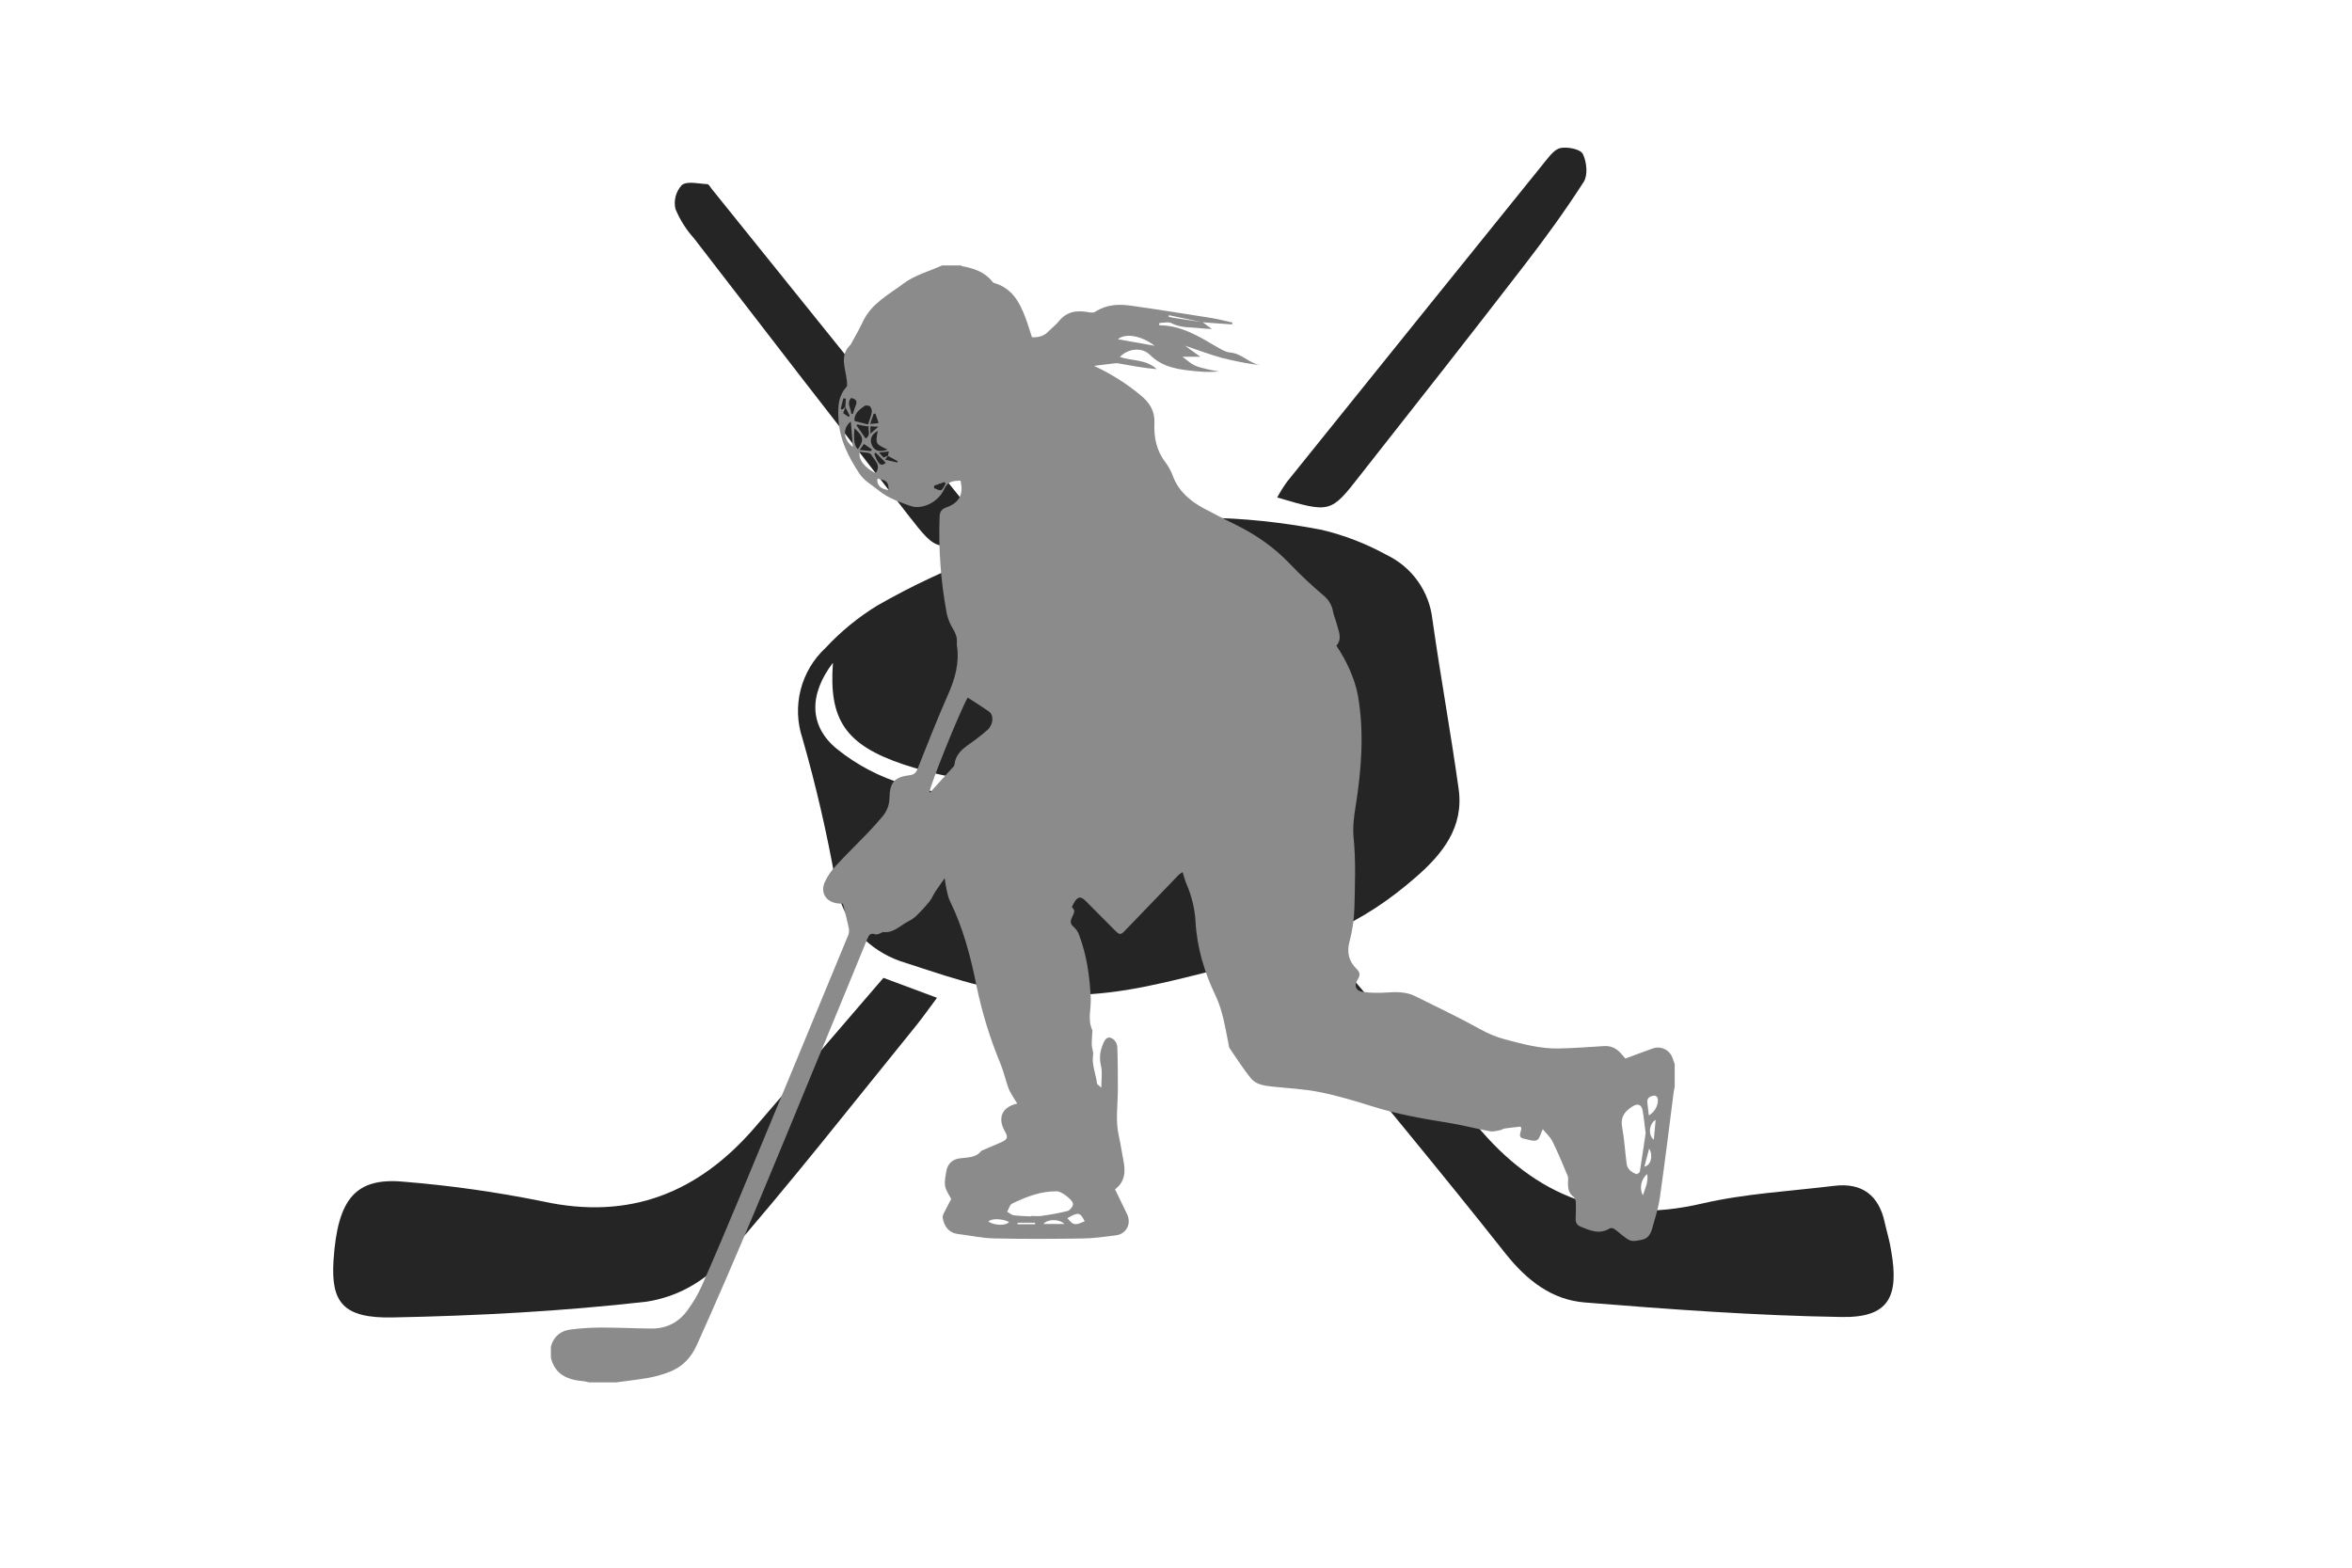
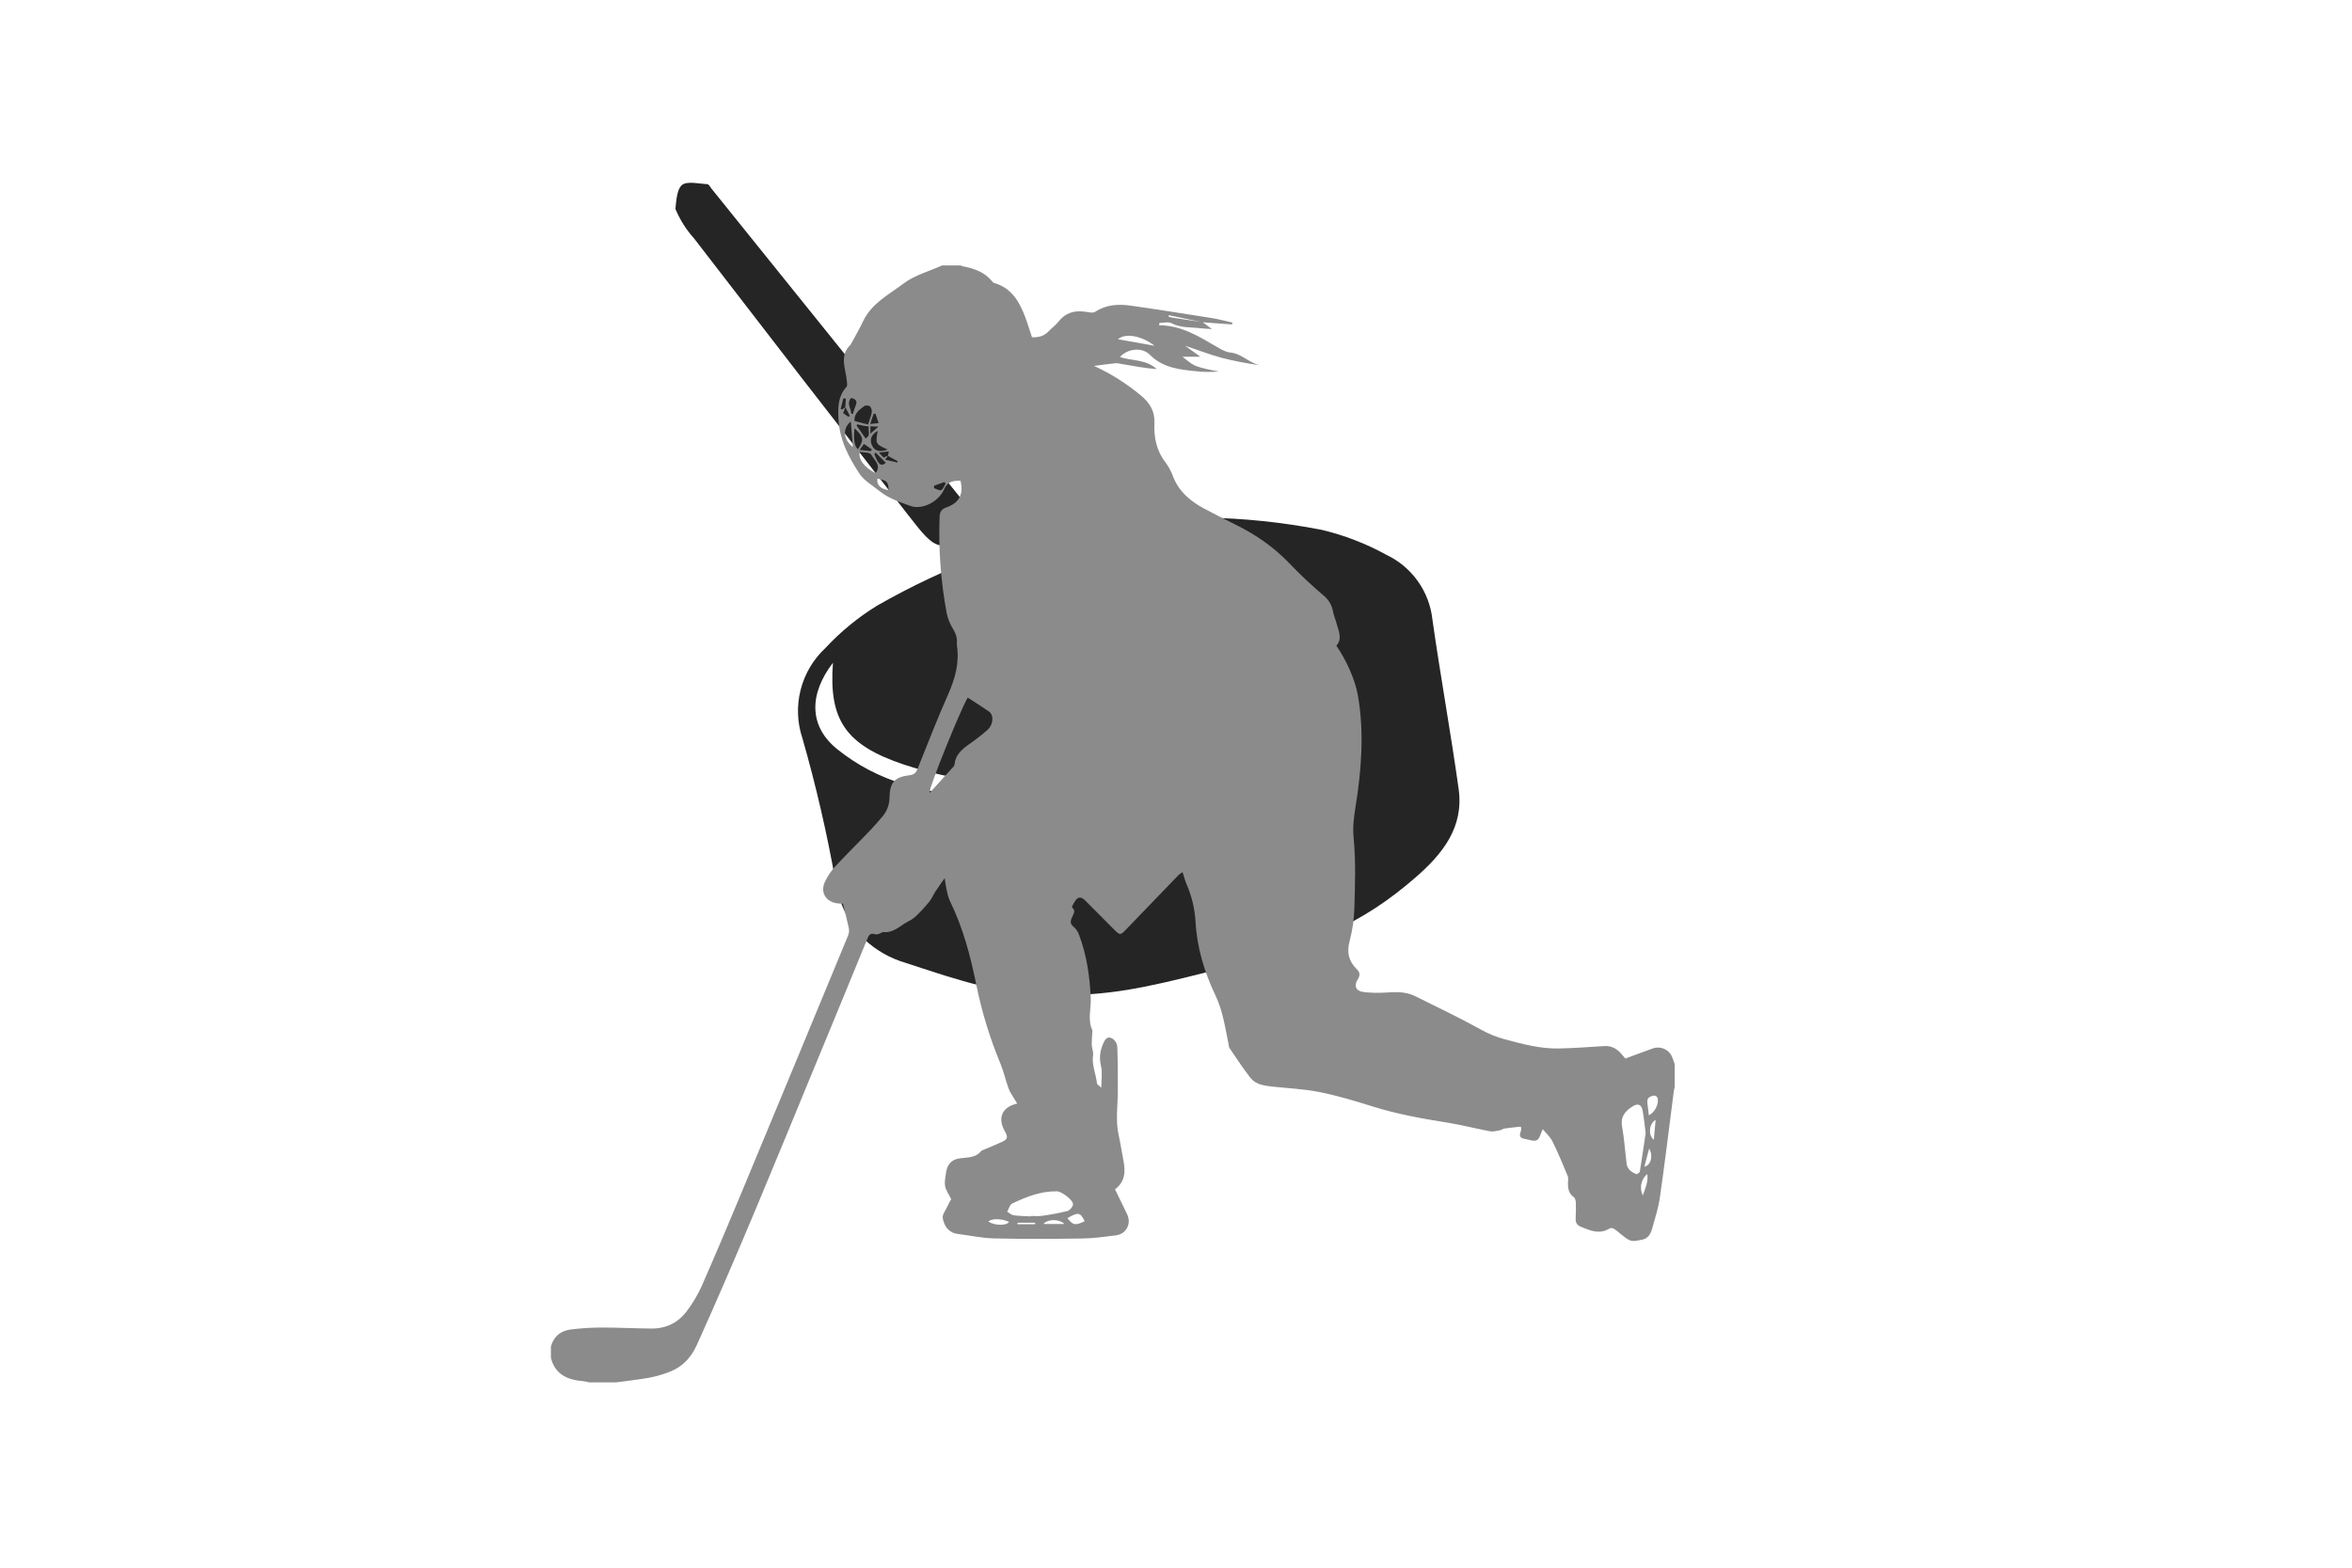
<svg xmlns="http://www.w3.org/2000/svg" width="600" height="400" viewBox="0 0 600 400" fill="none">
  <g clip-path="url(#clip0_1315_388)">
    <path d="M267.906 253.845C254.274 253.406 245.978 250.592 231.143 245.713C227.172 244.574 223.526 242.512 220.504 239.696C216.519 235.63 213.932 230.401 213.119 224.767C210.944 212.51 208.137 200.372 204.709 188.404C203.365 184.404 203.203 180.102 204.242 176.013C205.28 171.923 207.475 168.219 210.565 165.344C214.432 161.183 218.842 157.562 223.676 154.578C259.073 134.299 296.877 127.42 337.105 135.177C342.894 136.549 348.47 138.699 353.681 141.568C356.879 143.087 359.635 145.397 361.688 148.28C363.741 151.164 365.022 154.524 365.409 158.042C367.459 172.516 370.094 186.892 372.111 201.366C373.462 211.123 367.947 217.905 361.245 223.759C347.549 235.728 334.323 241.648 307.093 248.25C292.664 251.877 282.334 254.3 267.906 253.845ZM212.484 169.101C206.384 177.102 206.271 185.25 213.574 191.153C218.612 195.205 224.392 198.238 230.59 200.081C250.809 205.952 271.436 205.073 291.672 200.455C305.287 197.349 318.48 192.324 331.867 188.291L331.054 185.786C322.676 188.583 314.429 191.868 305.905 194.08C280.952 200.585 255.771 203.35 230.655 195.104C215.575 190.079 211.411 183.574 212.484 169.101Z" fill="#252525" />
-     <path d="M225.366 249.503L239.03 254.593C237.094 257.195 235.484 259.472 233.711 261.684C217.33 281.849 201.356 302.34 184.211 321.855C179.127 327.38 172.31 331.005 164.886 332.133C143.43 334.572 121.795 335.727 100.192 336.149C87.52 336.41 84.397 332.312 85.08 321.611C86.121 305.836 90.692 300.356 103.088 301.527C114.959 302.493 126.763 304.166 138.436 306.535C160.689 311.414 178.289 304.308 192.718 287.476L225.366 249.503Z" fill="#252525" />
-     <path d="M327.02 249.519C339.024 242.413 338.976 242.445 346.654 251.569C356.577 263.375 366.711 275.019 376.52 286.939C391.697 305.397 410.387 312.634 434.186 307.089C445.182 304.535 456.65 303.95 467.923 302.568C475.032 301.706 479.31 305.007 480.79 311.902C481.327 314.277 482.059 316.618 482.417 318.993C484.581 331.076 481.685 336.231 469.81 336.036C447.948 335.694 426.085 334.084 404.287 332.328C395.959 331.661 389.647 326.831 384.165 319.985C367.215 298.535 349.696 277.556 332.404 256.366C330.615 254.138 328.874 251.877 327.02 249.519Z" fill="#252525" />
-     <path d="M325.812 126.933C326.565 125.549 327.401 124.213 328.318 122.932C350.191 95.741 372.086 68.566 394.003 41.408C395.174 39.977 396.557 38.058 398.102 37.765C399.924 37.423 403.161 38.042 403.78 39.278C404.772 41.245 405.113 44.66 404.023 46.384C399.355 53.654 394.263 60.679 388.977 67.525C375.101 85.528 361.063 103.401 347.041 121.192C339.444 130.966 339.395 130.933 325.812 126.933Z" fill="#252525" />
-     <path d="M251.655 135.275C239.357 141.065 239.244 141.146 231.679 131.421C213.396 107.938 195.182 84.401 177.039 60.809C175.044 58.599 173.443 56.064 172.305 53.312C172.062 52.24 172.082 51.125 172.366 50.062C172.649 49 173.187 48.022 173.932 47.214C175.364 46.124 178.227 46.889 180.439 46.986C180.813 46.986 181.187 47.718 181.513 48.141C204.709 76.958 227.922 105.791 251.655 135.275Z" fill="#252525" />
+     <path d="M251.655 135.275C239.357 141.065 239.244 141.146 231.679 131.421C213.396 107.938 195.182 84.401 177.039 60.809C175.044 58.599 173.443 56.064 172.305 53.312C172.649 49 173.187 48.022 173.932 47.214C175.364 46.124 178.227 46.889 180.439 46.986C180.813 46.986 181.187 47.718 181.513 48.141C204.709 76.958 227.922 105.791 251.655 135.275Z" fill="#252525" />
  </g>
  <path d="M140.535 346.453V343.583C141.243 340.974 143.038 339.53 145.623 339.22C148.176 338.905 150.745 338.74 153.318 338.726C157.618 338.726 161.918 338.947 166.218 338.982C170.065 339.01 173.189 337.377 175.408 334.274C176.795 332.393 177.986 330.373 178.96 328.247C182.345 320.554 185.619 312.81 188.85 305.052C198.058 282.916 207.237 260.767 216.387 238.607C216.607 238.01 216.653 237.363 216.519 236.741C216.092 234.712 215.556 232.705 215.037 230.587C214.681 230.567 214.211 230.564 213.744 230.512C210.766 230.191 209.198 227.814 210.393 225.093C211.09 223.583 212.025 222.195 213.162 220.983C215.84 218.067 218.689 215.308 221.432 212.449C222.72 211.106 223.958 209.708 225.159 208.282C226.279 206.957 226.898 205.281 226.908 203.546C227.011 199.559 228.175 198.281 232.139 197.779C233.206 197.641 233.673 197.171 234.054 196.226C236.594 189.889 239.054 183.511 241.823 177.282C243.649 173.172 244.819 169.067 244.093 164.558C244.071 164.367 244.071 164.175 244.093 163.984C244.214 162.701 243.807 161.625 243.136 160.505C242.353 159.253 241.798 157.872 241.496 156.426C239.99 148.325 239.387 140.082 239.696 131.848C239.745 130.519 240.246 129.879 241.439 129.457C244.716 128.309 245.882 126.041 245.014 122.631C243.294 122.72 241.8 122.691 240.86 124.813C239.369 128.174 235.127 130.149 232.243 129.089C229.448 128.068 226.575 127.132 224.216 125.192C222.522 123.799 220.429 122.651 219.268 120.886C216.456 116.629 214.128 112.129 213.885 106.758C213.75 103.765 213.81 101.064 215.937 98.721C216.209 98.434 216.083 97.697 216.035 97.18C215.731 94.023 214.028 90.751 216.992 87.943C217.051 87.869 217.098 87.785 217.132 87.697C218.139 85.819 219.234 83.982 220.131 82.056C222.304 77.403 226.782 75.136 230.56 72.297C233.375 70.188 237.039 69.215 240.324 67.733H245.197C245.269 67.794 245.332 67.894 245.412 67.909C248.428 68.454 251.237 69.392 253.221 71.947C253.353 72.089 253.523 72.189 253.711 72.234C258.094 73.517 260.058 77.007 261.537 80.902C262.176 82.59 262.684 84.324 263.257 86.046C264.903 86.144 266.307 85.759 267.46 84.576C268.32 83.689 269.34 82.929 270.111 81.97C272.15 79.427 274.781 79.1 277.731 79.674C278.261 79.774 278.966 79.835 279.365 79.571C282.183 77.699 285.308 77.541 288.467 77.989C295.347 78.965 302.227 80.061 309.087 81.146C310.867 81.433 312.618 81.91 314.384 82.294L314.295 82.782C311.792 82.591 309.286 82.407 306.779 82.231C303.912 81.634 301.046 81.034 298.179 80.429C298.153 80.561 298.124 80.69 298.099 80.819C298.466 80.902 298.83 81.006 299.199 81.063C301.732 81.457 304.263 81.84 306.793 82.211L309.164 83.948C308.1 83.882 307.24 83.879 306.395 83.77C303.869 83.437 301.266 83.741 298.847 82.467C298.033 82.039 296.803 82.401 295.765 82.401C295.745 82.599 295.722 82.8 295.702 82.998C301.321 82.998 305.833 85.828 310.417 88.506C311.477 89.123 312.644 89.832 313.811 89.941C316.758 90.197 318.684 92.679 321.473 93.193C318.167 92.76 314.889 92.129 311.658 91.302C308.505 90.441 305.429 89.255 302.313 88.21L306.217 91.029H301.648C302.872 91.933 303.677 92.711 304.635 93.179C305.644 93.672 306.787 93.902 307.891 94.181C308.889 94.433 309.898 94.594 310.921 94.792C309.055 94.95 307.177 94.933 305.314 94.74C300.991 94.313 296.714 93.911 293.334 90.524C291.267 88.457 287.601 88.98 285.686 91.098C288.788 92.123 292.382 91.643 295.083 94.189C291.987 93.925 288.948 93.371 285.91 92.829C285.5 92.719 285.078 92.666 284.654 92.671C282.888 92.86 281.131 93.101 279.09 93.36C283.382 95.334 287.396 97.866 291.027 100.891C293.231 102.705 294.636 104.861 294.495 107.909C294.326 111.549 294.997 114.993 297.33 117.99C298.127 119.068 298.765 120.257 299.222 121.518C300.702 125.372 303.594 127.832 307.08 129.707C309.855 131.199 312.667 132.617 315.485 134.012C320.576 136.544 325.146 139.753 329.082 143.9C331.792 146.728 334.649 149.411 337.641 151.937C338.941 152.987 339.809 154.48 340.078 156.131C340.253 157.101 340.689 158.022 340.938 158.984C341.414 160.924 342.538 162.879 340.909 164.765C343.432 168.401 345.691 173.344 346.413 177.506C348.059 186.998 347.302 196.485 345.794 205.902C345.367 208.572 345.049 211.026 345.318 213.813C345.892 219.728 345.665 225.736 345.508 231.698C345.426 234.568 345.013 237.419 344.275 240.194C343.512 243.064 344.083 245.294 346.127 247.289C346.955 248.099 347.027 248.879 346.347 249.924C345.307 251.523 345.912 252.892 347.804 253.113C349.739 253.343 351.691 253.388 353.635 253.248C356.197 253.056 358.703 253.018 361.056 254.195C366.641 256.98 372.285 259.649 377.74 262.674C379.631 263.74 381.647 264.569 383.74 265.14C388.358 266.383 392.971 267.637 397.787 267.522C401.6 267.433 405.409 267.149 409.219 266.911C410.939 266.805 412.284 267.456 413.413 268.676C413.829 269.127 414.216 269.6 414.637 270.088C417.008 269.227 419.318 268.32 421.655 267.505C422.635 267.165 423.709 267.227 424.644 267.675C425.579 268.124 426.299 268.924 426.649 269.902C426.852 270.433 427.021 270.975 427.222 271.509V277.25C427.133 277.715 427.024 278.177 426.961 278.648C425.814 287.6 424.722 296.567 423.446 305.505C423.057 308.232 422.197 310.901 421.44 313.559C421.084 314.808 420.425 315.999 418.972 316.298C415.999 316.903 415.993 316.872 413.465 314.88C412.927 314.406 412.361 313.964 411.771 313.556C411.484 313.376 410.911 313.269 410.678 313.41C408.061 315.072 405.627 313.984 403.191 312.974C402.308 312.604 401.901 311.929 401.952 310.93C402.021 309.547 402.05 308.155 401.995 306.771C401.978 306.303 401.792 305.657 401.456 305.419C400.238 304.558 399.991 303.37 399.989 302.026C399.989 301.358 400.152 300.611 399.914 300.037C398.693 297.064 397.449 294.096 396.03 291.217C395.456 290.069 394.43 289.179 393.567 288.12C393.011 289.216 392.753 290.605 392.028 290.927C391.188 291.297 389.929 290.749 388.857 290.565C386.53 290.169 388.72 288.203 387.871 287.465C386.438 287.629 385.096 287.752 383.775 287.947C383.411 287.999 383.087 288.306 382.723 288.369C381.863 288.516 380.965 288.8 380.143 288.656C376.533 287.988 372.976 287.038 369.35 286.463C362.839 285.427 356.375 284.276 350.066 282.29C345.657 280.901 341.202 279.563 336.678 278.656C332.714 277.858 328.629 277.683 324.592 277.25C322.52 277.026 320.37 276.742 319.014 275.034C317.087 272.608 315.413 269.985 313.659 267.427C313.484 267.175 313.487 266.793 313.421 266.469C312.544 262.235 311.968 257.964 310.055 253.957C307.22 248.018 305.328 241.709 304.979 235.105C304.783 231.82 304.006 228.597 302.685 225.584C302.287 224.645 302.04 223.641 301.679 222.527C301.34 222.724 301.018 222.948 300.716 223.199C296.164 227.906 291.621 232.621 287.088 237.344C285.912 238.572 285.654 238.621 284.459 237.421C281.929 234.882 279.398 232.341 276.868 229.798C275.762 228.69 274.982 228.758 274.162 230.042C273.875 230.463 273.689 230.928 273.434 231.419C274.211 232.346 274.268 232.43 273.468 234.089C272.984 235.093 273.001 235.774 273.95 236.537C274.574 237.112 275.043 237.836 275.311 238.641C277.255 243.808 277.986 249.152 278.256 254.64C278.39 257.379 277.373 260.194 278.671 262.867C278.683 262.914 278.683 262.963 278.671 263.01C278.611 264.21 278.485 265.413 278.511 266.609C278.531 267.471 278.972 268.352 278.849 269.164C278.459 271.696 279.566 273.986 279.838 276.403C279.875 276.739 280.426 277.014 280.947 277.517C280.947 275.387 281.268 273.59 280.867 271.971C280.331 269.807 280.666 267.936 281.541 266.015C282.114 264.755 282.857 264.351 283.972 265.126C284.272 265.366 284.52 265.664 284.702 266.003C284.884 266.342 284.995 266.714 285.029 267.097C285.161 270.829 285.181 274.56 285.164 278.292C285.15 282.103 284.528 285.918 285.394 289.721C285.869 291.817 286.156 293.952 286.577 296.062C287.151 298.892 287.048 301.515 284.439 303.459C285.502 305.643 286.546 307.733 287.538 309.845C288.684 312.262 287.308 314.871 284.671 315.204C281.83 315.563 278.975 315.965 276.12 316.005C268.621 316.117 261.119 316.151 253.622 315.985C250.543 315.916 247.476 315.244 244.403 314.857C242.012 314.57 240.871 312.899 240.496 310.807C240.35 310.003 241.095 309.018 241.502 308.149C241.909 307.279 242.391 306.464 242.649 305.962C242.027 304.679 241.267 303.685 241.095 302.6C240.906 301.415 241.195 300.129 241.396 298.909C241.711 296.989 242.901 295.812 244.816 295.557C246.823 295.293 248.927 295.468 250.363 293.625C250.414 293.559 250.535 293.545 250.624 293.507C252.241 292.816 253.866 292.144 255.471 291.423C257.077 290.703 257.191 290.158 256.351 288.671C254.402 285.267 255.597 282.425 259.505 281.584C259.261 281.194 259.035 280.866 258.837 280.522C258.304 279.589 257.65 278.699 257.283 277.703C256.529 275.645 256.068 273.47 255.236 271.446C252.521 264.915 250.446 258.135 249.041 251.202C247.556 243.871 245.656 236.695 242.348 229.941C241.872 228.974 241.68 227.854 241.43 226.784C241.235 225.943 241.144 225.062 240.995 224.063C240.115 225.328 239.326 226.405 238.601 227.507C238.051 228.351 237.681 229.33 237.05 230.09C235.976 231.4 234.828 232.646 233.61 233.822C232.985 234.364 232.29 234.819 231.543 235.177C229.537 236.27 227.817 238.176 225.216 237.806C224.586 238.113 223.835 238.566 223.281 238.38C222.006 237.981 221.656 238.566 221.243 239.577C216.628 250.848 211.99 262.111 207.328 273.366C197.696 296.731 188.171 320.135 177.765 343.172C176.145 346.763 173.68 349.094 170.059 350.314C168.577 350.841 167.057 351.254 165.512 351.548C162.749 352.027 159.954 352.34 157.173 352.719H150.293C149.799 352.591 149.299 352.49 148.794 352.415C144.855 352.082 141.602 350.776 140.535 346.453ZM226.509 116.314C226.575 115.986 226.644 115.659 226.739 115.186L224.239 115.473L225.386 116.747L226.564 116.25L225.804 117.29L228.897 118.004L229.009 117.683L226.509 116.314ZM215.685 103.819C215.493 104.33 215.304 104.844 215.091 105.409L216.439 106.354L216.788 106.107C216.407 105.358 216.029 104.606 215.642 103.856L215.779 101.718L215.137 101.632C214.914 102.53 214.693 103.432 214.469 104.33L214.879 104.485L215.685 103.819ZM246.871 177.994C244.885 181.355 236.924 201.155 237.125 202.205C237.17 202.205 237.234 202.205 237.256 202.205C239.275 199.985 241.288 197.763 243.297 195.537C243.416 195.386 243.487 195.202 243.5 195.009C243.755 192.564 245.409 191.175 247.247 189.871C248.857 188.757 250.403 187.553 251.879 186.266C253.462 184.851 253.585 182.431 252.232 181.504C250.475 180.29 248.663 179.156 246.871 177.994ZM419.809 289.144C419.545 287.115 419.379 285.212 419.032 283.343C418.745 281.814 417.836 281.461 416.526 282.267C414.591 283.455 413.336 284.911 413.803 287.505C414.356 290.597 414.554 293.748 414.95 296.871C415.127 298.329 416.185 299.079 417.415 299.569C417.616 299.65 418.275 299.208 418.327 298.941C418.857 295.651 419.33 292.351 419.809 289.144ZM263.002 310.368V310.253C263.905 310.253 264.828 310.365 265.714 310.233C267.924 309.943 270.116 309.533 272.281 309.004C272.901 308.841 273.698 307.89 273.729 307.282C273.786 306.194 270.811 303.987 269.653 303.967C265.536 303.892 261.815 305.362 258.206 307.092C257.593 307.38 257.346 308.459 256.942 309.173C257.489 309.489 258.011 310 258.59 310.083C260.052 310.273 261.534 310.281 263.005 310.368H263.002ZM223.345 120.734C224.95 118.725 222.992 117.358 222.215 115.963C221.885 115.389 220.317 115.484 219.331 115.28C218.861 117.175 220.532 119.299 223.345 120.734ZM221.441 108.308C221.825 107.103 222.218 106.176 222.384 105.211C222.422 104.942 222.401 104.668 222.325 104.407C222.248 104.146 222.117 103.905 221.94 103.699C221.653 103.432 220.81 103.371 220.507 103.604C219.297 104.517 217.881 105.366 217.97 107.407L221.441 108.308ZM285.184 86.557L294.535 88.219C291.164 85.613 287.071 84.927 285.184 86.557ZM420.614 284.572C422.234 283.826 423.329 281.438 422.807 280.045C422.721 279.896 422.6 279.771 422.453 279.682C422.306 279.593 422.139 279.542 421.967 279.535C420.996 279.707 420.087 280.034 420.247 281.343C420.382 282.376 420.485 283.412 420.614 284.572ZM217.571 114.052C217.388 111.773 217.221 109.726 217.044 107.548C214.876 109.29 215.094 112.166 217.571 114.052ZM223.906 109.936C222.252 110.849 221.754 112.232 222.473 113.693C223.158 115.099 224.425 115.415 226.455 114.709C223.324 113.3 223.324 113.3 223.906 109.936ZM276.702 311.61C275.578 309.294 275.065 309.214 272.293 310.818C273.804 312.658 274.216 312.733 276.702 311.61ZM218.847 114.637C220.446 112.255 220.309 111.457 217.987 109.264C217.7 112.143 217.964 113.903 218.847 114.637ZM218.744 108.285L218.488 108.524L220.813 111.876C222.307 110.983 221.298 109.798 221.636 108.822C221.045 108.739 220.575 108.687 220.111 108.601C219.647 108.515 219.199 108.392 218.744 108.285ZM257.406 311.777C255.546 310.89 252.906 310.85 252.12 311.694C253.78 312.738 256.747 312.784 257.406 311.777ZM226.693 125.039C226.641 122.967 226.2 122.536 223.826 122.129C223.585 123.702 224.649 124.813 226.693 125.039ZM419.089 305.009C419.748 303.088 420.522 301.527 420.213 299.555C419.438 300.204 418.905 301.095 418.701 302.086C418.497 303.076 418.634 304.106 419.089 305.009ZM422.357 285.743C420.637 286.702 420.408 289.664 421.89 290.809C422.05 289.075 422.185 287.6 422.357 285.743ZM217.127 105.538L217.571 105.61C217.766 104.9 217.999 104.2 218.268 103.515C218.818 102.292 218.268 101.793 217.121 101.546C215.857 102.972 217.17 104.23 217.127 105.538ZM419.488 297.669C421.124 297.414 421.807 294.836 420.697 293.077L419.488 297.669ZM271.542 312.308C270.143 310.93 267.193 311.042 266.184 312.308H271.542ZM223.382 115.481L223.038 115.823C224.055 118.573 224.778 119.129 225.97 118.076L223.382 115.481ZM221.983 108.173L224.136 107.949L223.319 105.513L222.851 105.61C222.593 106.354 222.344 107.091 221.977 108.176L221.983 108.173ZM238.297 123.923L238.271 124.551C238.888 124.747 239.65 125.258 240.086 125.057C240.613 124.813 240.866 123.969 241.233 123.386C241.126 123.254 241.02 123.122 240.911 122.993L238.297 123.923ZM220.395 113.271L219.291 114.807L222.158 115.094L222.427 114.675L220.395 113.271ZM264.028 312.362C264.048 312.233 264.068 312.104 264.091 311.978H259.576V312.362H264.028ZM222.043 108.77V110.642L224.078 108.874L222.043 108.77Z" fill="#8B8B8B" />
  <defs>
    <clipPath id="clip0_1315_388">
      <rect width="398.148" height="298.498" fill="white" transform="translate(85 37.684)" />
    </clipPath>
  </defs>
</svg>